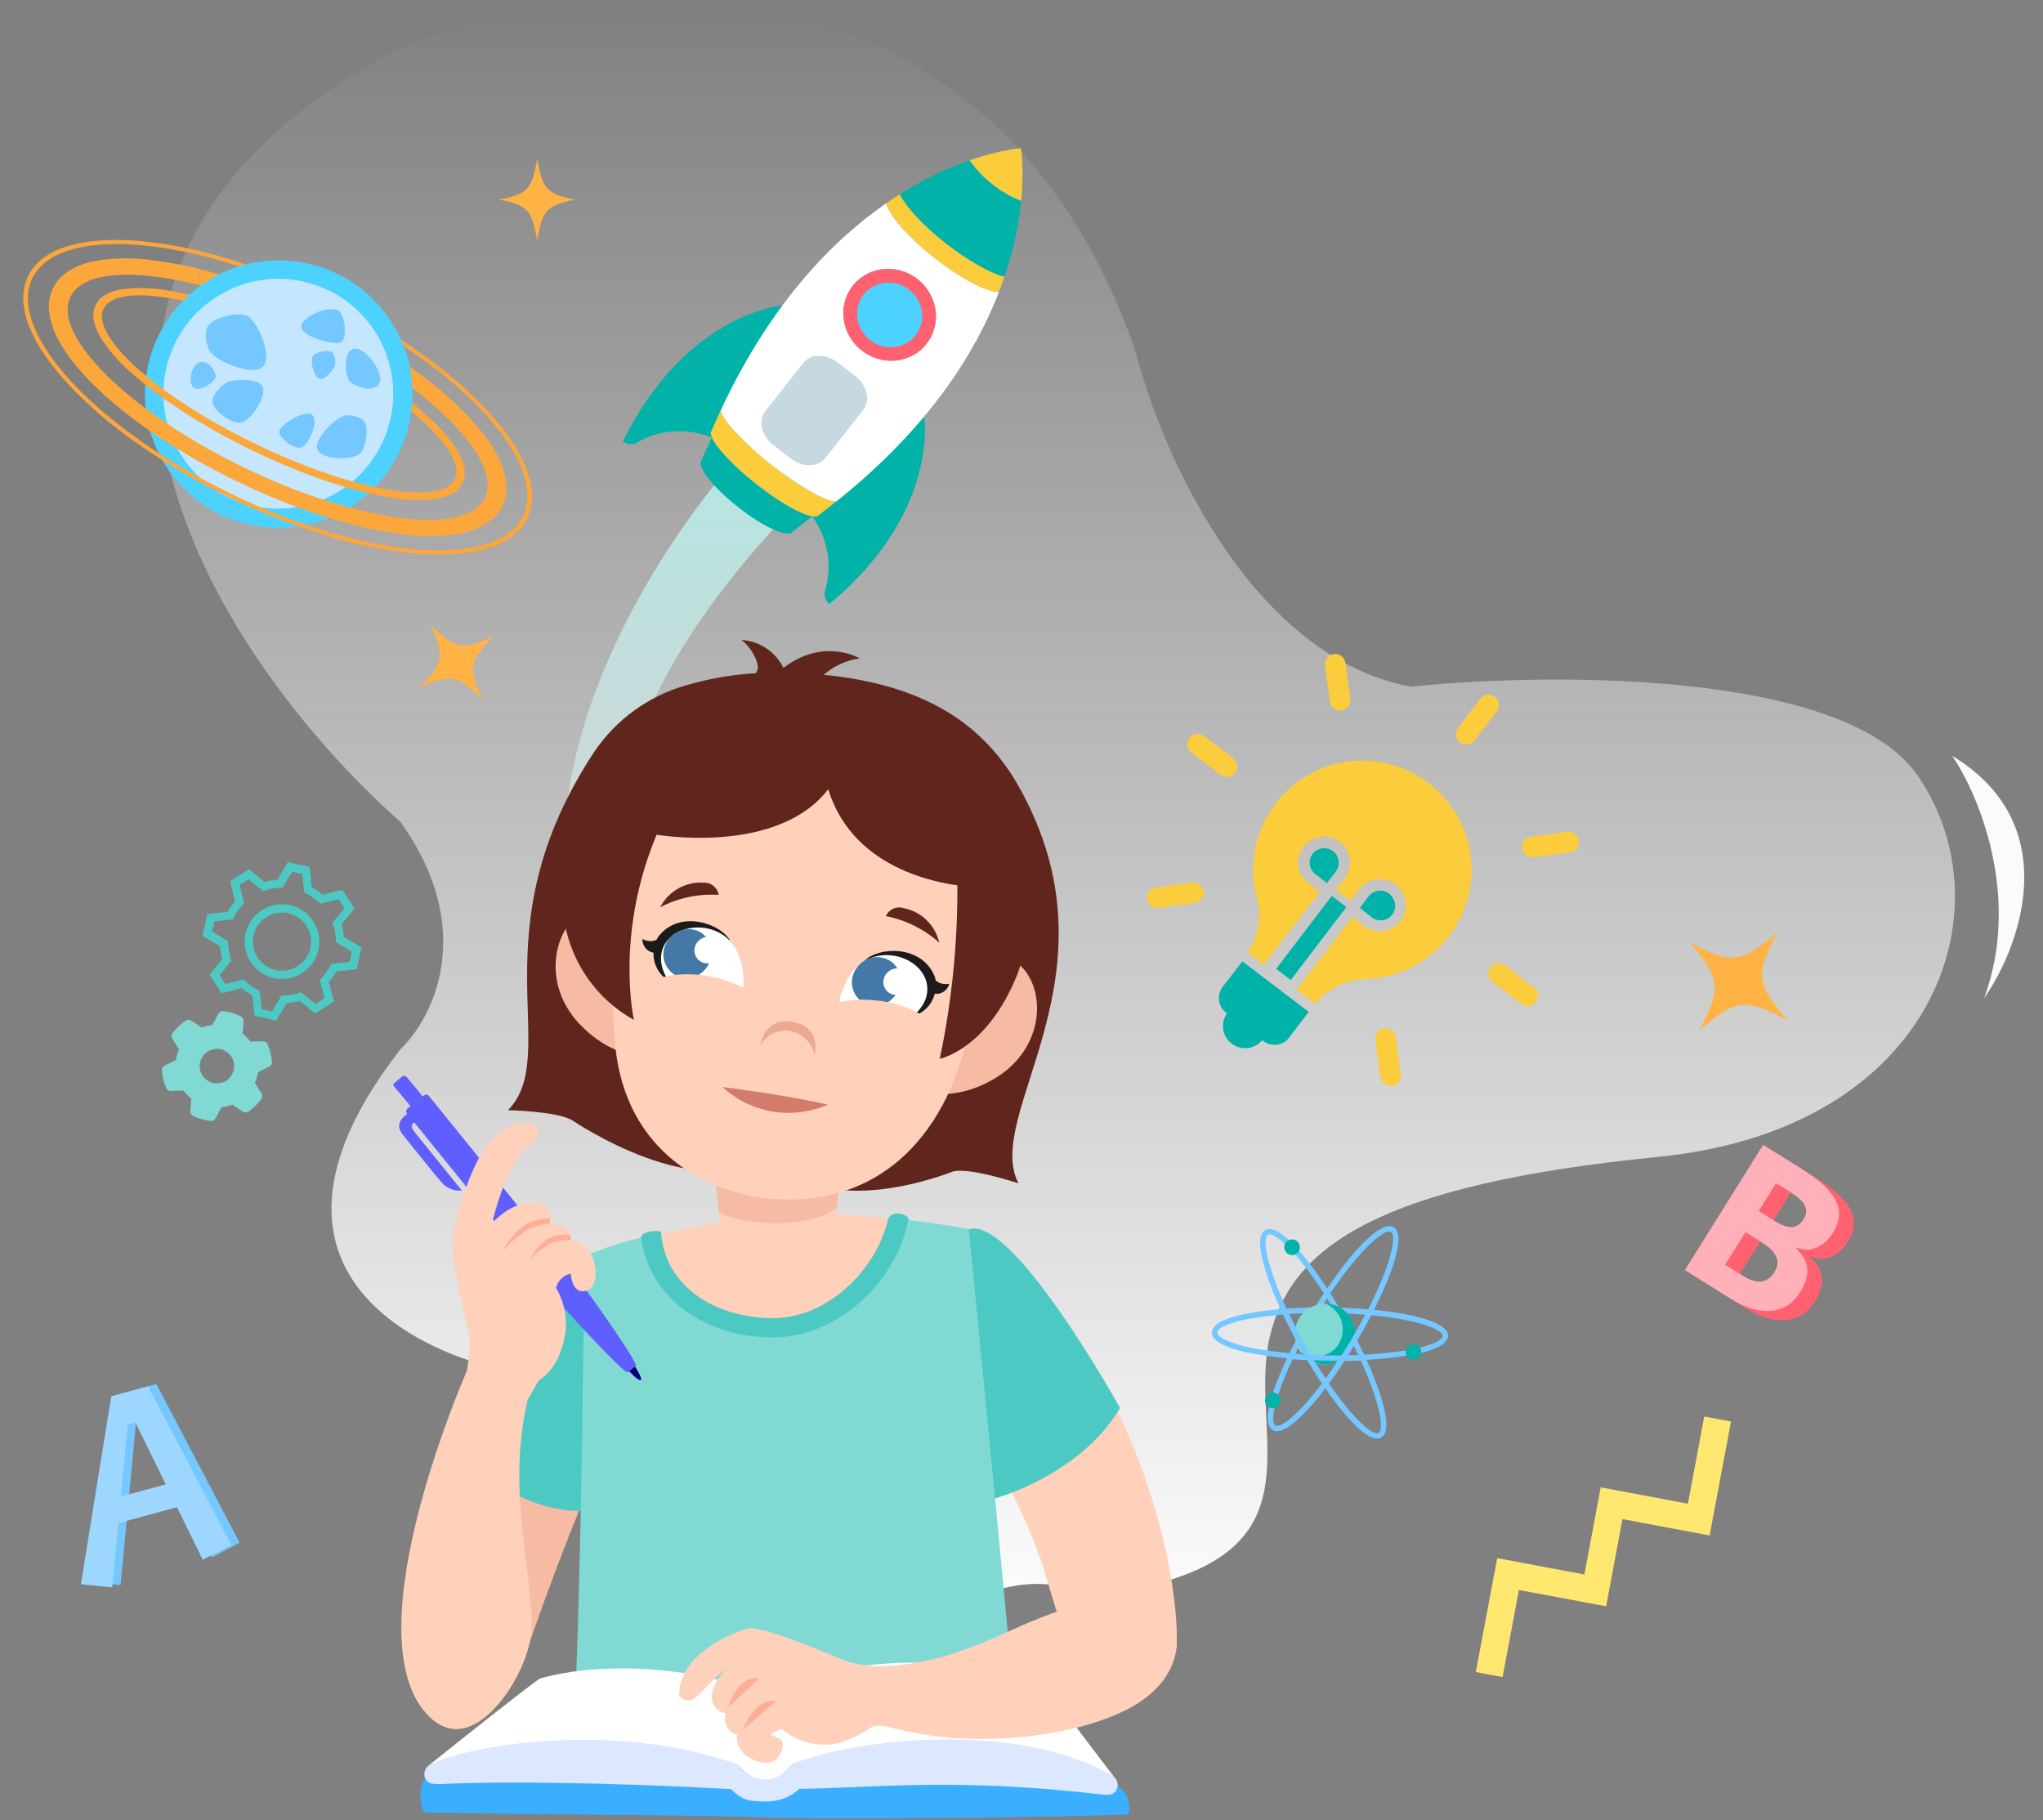
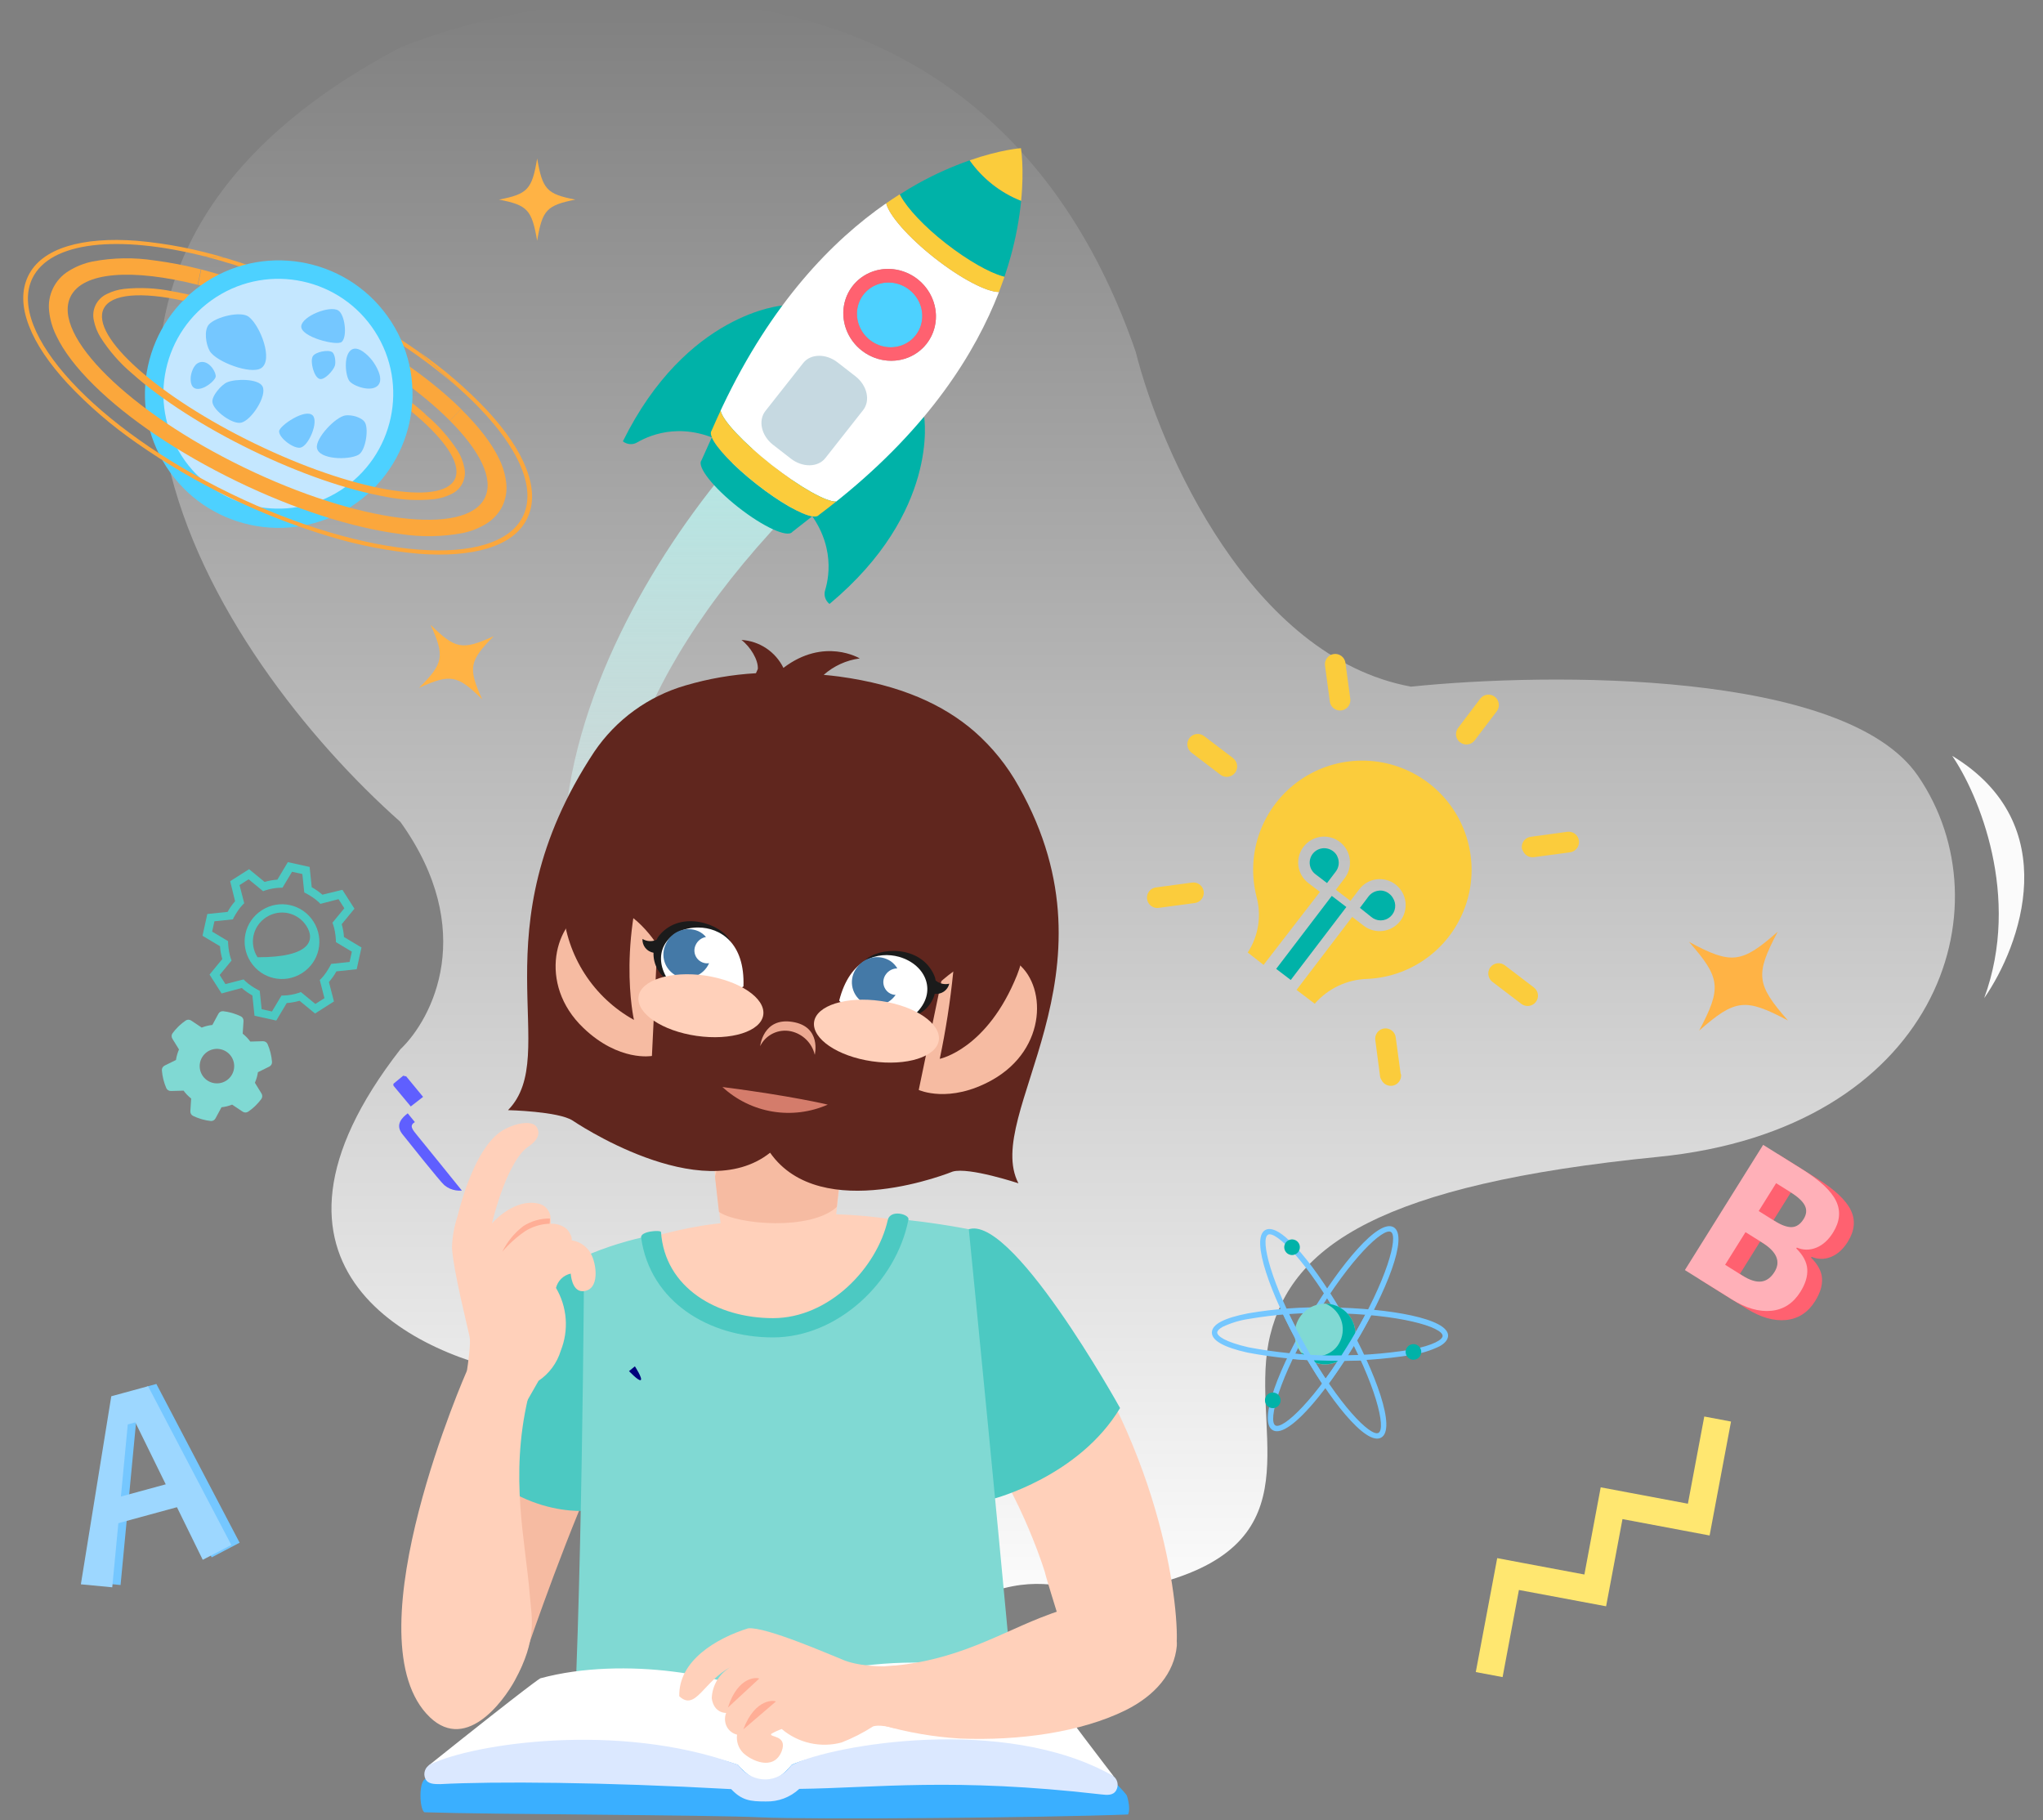
<svg xmlns="http://www.w3.org/2000/svg" width="348" height="310" viewBox="0 0 348 310" fill="none">
  <rect x="0" y="0" width="348" height="310" fill="#808080" stroke="none" />
  <path d="M68.199 8.079C-6.416 47.443 37.109 112.421 68.199 139.989C81.417 158.415 73.706 173.49 68.199 178.725C39.206 215.995 70.686 231.245 90.051 234.211C123.734 249.705 129.313 263.699 127.891 268.759C133.861 287.185 141.749 287.255 144.946 284.986C181.721 258.29 176.925 276.611 200.375 268.759C223.826 260.907 212.633 242.586 216.364 227.406C220.095 212.226 235.018 201.757 282.452 197.046C329.886 192.335 342.145 154.646 326.689 132.137C314.324 114.131 263.976 114.514 240.348 116.957C213.06 111.932 197.71 76.826 193.447 59.901C168.717 -11.708 99.644 -4.484 68.199 8.079Z" fill="url(#paint0_linear_131_92)" />
  <path d="M290.303 241.273L287.513 256.125L277.228 254.191L272.661 253.334L271.804 257.901L269.881 268.184L259.585 266.252L255.03 265.394L254.173 269.961L251.381 284.801L255.948 285.658L258.729 270.819L269.012 272.742L273.579 273.598L274.437 269.042L276.369 258.746L286.654 260.68L291.21 261.538L292.067 256.971L294.859 242.131L290.303 241.273Z" fill="#FFE770" />
  <path d="M53.031 55.718C62.964 60.514 71.286 66.28 76.612 71.632L78.539 69.661C72.654 63.862 64.025 58.077 54.229 53.345C47.845 50.198 41.163 47.7 34.281 45.888L33.723 48.512C40.405 50.255 46.893 52.67 53.088 55.721" fill="#FBA73C" />
  <path d="M51.627 58.629C60.075 62.727 67.218 67.415 71.883 71.651L72.511 70.577C67.518 66.13 60.3 61.498 52.175 57.544C44.048 53.584 35.991 50.791 29.402 49.626L32.074 51.414C38.843 53.094 45.41 55.507 51.656 58.611" fill="#FBA73C" />
  <path d="M55.214 51.212C64.563 55.745 72.602 61.134 78.572 66.543L71.287 59.88C66.288 56.365 61.01 53.268 55.503 50.619V50.619C50.015 47.933 44.314 45.704 38.459 43.956L34.798 43.648C41.843 45.472 48.685 48.005 55.219 51.209" fill="#FBA73C" />
  <path d="M28.315 79.475C35.127 90.051 49.228 93.1 59.811 86.283C70.394 79.467 73.451 65.367 66.639 54.791C59.827 44.214 45.725 41.166 35.142 47.982C24.559 54.798 21.503 68.898 28.315 79.475Z" fill="#4DD1FF" />
  <path d="M30.951 77.665C36.803 86.751 48.916 89.371 58.005 83.517C67.094 77.662 69.719 65.551 63.866 56.464C58.014 47.378 45.902 44.758 36.812 50.612C27.723 56.467 25.099 68.578 30.951 77.665Z" fill="#C4E7FF" />
  <path d="M76.612 71.632C81.727 76.767 84.159 81.55 82.594 84.781C79.393 91.369 61.009 89.06 41.504 79.595C21.999 70.13 8.808 57.139 12.006 50.545C14.088 46.256 22.573 45.726 33.665 48.51L34.223 45.885C31.63 45.219 29 44.711 26.345 44.366C22.829 43.82 19.246 43.88 15.75 44.543C14.321 44.839 12.955 45.383 11.715 46.152C10.554 46.857 9.621 47.883 9.028 49.105C8.436 50.328 8.209 51.695 8.374 53.044C8.533 54.492 8.948 55.901 9.6 57.204C10.853 59.84 13.015 62.673 16.024 65.633C21.903 71.436 30.532 77.221 40.347 81.982C50.161 86.742 60.076 89.93 68.249 90.965C71.765 91.506 75.348 91.446 78.844 90.787C80.275 90.49 81.642 89.945 82.885 89.175C84.034 88.456 84.963 87.435 85.57 86.223C86.154 84.996 86.383 83.63 86.231 82.279C86.071 80.831 85.656 79.422 85.005 78.119C83.746 75.487 81.527 72.626 78.522 69.672L76.612 71.632Z" fill="#FBA73C" />
  <path d="M56.575 59.971C55.873 59.511 53.712 59.949 53.285 60.677C52.769 61.551 53.481 64.302 54.463 64.55C55.286 64.764 56.749 63.139 57.027 62.33C57.24 61.754 57.075 60.304 56.575 59.971Z" fill="#75C7FF" />
  <path d="M58.838 70.759C57.171 70.984 53.698 74.649 53.988 76.306C54.336 78.278 59.331 78.415 61.06 77.465C62.241 76.818 62.809 73.302 62.215 72.055C61.774 71.093 59.882 70.608 58.838 70.759Z" fill="#75C7FF" />
  <path d="M59.79 59.623C58.472 60.628 58.849 64.025 59.514 64.899C60.179 65.773 63.252 66.881 64.399 65.634C65.445 64.492 63.995 62.158 63.368 61.356C62.742 60.553 60.957 58.73 59.79 59.623Z" fill="#75C7FF" />
  <path d="M57.59 52.863C58.759 53.541 59.21 57.314 58.212 58.233C57.398 58.979 51.085 57.374 51.318 55.524C51.532 53.831 56.115 52.007 57.59 52.863Z" fill="#75C7FF" />
  <path d="M36.188 68.54C36.41 69.993 39.598 72.312 41.057 71.998C42.82 71.624 45.557 67.385 44.708 65.8C43.997 64.469 40.082 64.5 38.684 65.118C37.715 65.524 35.993 67.491 36.188 68.54Z" fill="#75C7FF" />
  <path d="M35.728 59.793C36.794 61.615 42.703 63.847 44.478 62.708C46.591 61.351 44.364 55.543 42.401 53.978C41.042 52.903 36.749 53.974 35.589 55.262C34.709 56.241 35.062 58.656 35.728 59.793Z" fill="#75C7FF" />
  <path d="M33.489 66.226C34.799 66.414 36.594 64.847 36.733 64.192C36.871 63.537 35.839 61.669 34.478 61.649C33.117 61.629 32.666 63.251 32.541 63.866C32.417 64.48 32.332 66.051 33.489 66.226Z" fill="#75C7FF" />
  <path d="M51.249 76.229C50.137 76.559 47.525 74.629 47.54 73.471C47.556 72.526 52.037 69.475 53.276 70.77C54.28 71.825 52.646 75.819 51.249 76.229Z" fill="#75C7FF" />
  <path d="M71.876 71.639C76.34 75.685 78.578 79.308 77.478 81.61C75.193 86.268 59.972 83.589 43.45 75.577C26.928 67.565 15.374 57.273 17.654 52.594C18.9 50.023 24.073 49.678 31.226 51.224C31.226 51.224 31.599 50.849 31.846 50.611L29.365 49.618C26.654 49.064 23.875 48.926 21.123 49.21C20.093 49.328 19.091 49.628 18.165 50.095C17.345 50.483 16.682 51.14 16.285 51.956C15.889 52.772 15.783 53.698 15.985 54.583C16.189 55.599 16.573 56.572 17.118 57.454C18.599 59.782 20.427 61.871 22.538 63.647C27.531 68.095 34.749 72.727 42.874 76.681C50.998 80.635 59.123 83.448 65.712 84.613C68.424 85.168 71.204 85.308 73.957 85.026C74.987 84.903 75.987 84.602 76.912 84.135C77.732 83.747 78.395 83.091 78.792 82.275C79.188 81.459 79.294 80.532 79.092 79.648C78.888 78.631 78.504 77.659 77.959 76.776C76.448 74.451 74.596 72.366 72.465 70.591L71.876 71.639Z" fill="#FBA73C" />
  <path d="M78.635 66.567C87.396 74.509 91.703 82.525 89.082 87.927C84.673 96.997 62.397 95.287 39.323 84.091C16.248 72.895 1.113 56.476 5.518 47.4C8.574 41.097 20.205 39.984 34.792 43.652L38.44 43.952C33.514 42.451 28.445 41.466 23.315 41.012C18.64 40.653 14.672 40.974 11.518 41.929C8.185 42.951 5.91 44.667 4.777 47.054C3.644 49.441 3.679 52.267 4.943 55.518C6.122 58.599 8.349 61.894 11.529 65.343C15.072 69.109 19.001 72.493 23.251 75.438C33.279 82.456 44.361 87.831 56.079 91.362C61.026 92.872 66.117 93.862 71.27 94.316C75.949 94.681 79.913 94.355 83.07 93.405C86.404 92.383 88.678 90.668 89.817 88.277C90.956 85.886 90.906 83.061 89.642 79.811C88.466 76.735 86.239 73.44 83.059 69.991C79.515 66.223 75.584 62.838 71.333 59.89L78.635 66.567Z" fill="#FBA73C" />
  <path d="M136.681 84.923C77.538 144.67 113.457 186.069 138.809 199.3L142 204L136.681 201.911C67.326 168.068 102.11 103.202 128.172 75L136.681 84.923Z" fill="url(#paint1_linear_131_92)" />
  <path d="M248.379 123.975C248.182 124.231 248.059 124.536 248.023 124.857C247.988 125.178 248.042 125.502 248.178 125.794C248.3 126.053 248.486 126.276 248.718 126.443C249.087 126.726 249.553 126.853 250.015 126.793C250.476 126.734 250.895 126.493 251.179 126.125L254.945 121.168C255.231 120.795 255.359 120.325 255.299 119.859C255.238 119.392 254.995 118.969 254.623 118.682C254.251 118.395 253.78 118.268 253.314 118.329C252.848 118.389 252.425 118.632 252.138 119.004L248.379 123.975Z" fill="#FBCC3C" />
  <path d="M259.148 170.993C259.332 171.133 259.543 171.237 259.766 171.296C259.99 171.354 260.223 171.368 260.453 171.336C260.682 171.305 260.903 171.229 261.103 171.112C261.303 170.995 261.477 170.838 261.616 170.653C261.757 170.471 261.86 170.263 261.919 170.04C261.979 169.818 261.994 169.586 261.963 169.358C261.932 169.13 261.855 168.909 261.739 168.711C261.622 168.512 261.468 168.338 261.284 168.2L256.34 164.428C256.157 164.286 255.947 164.182 255.723 164.121C255.499 164.06 255.265 164.044 255.035 164.075C254.805 164.105 254.583 164.18 254.382 164.297C254.182 164.413 254.006 164.569 253.866 164.753C253.675 165.011 253.557 165.315 253.524 165.633C253.491 165.952 253.545 166.274 253.679 166.565C253.799 166.829 253.982 167.06 254.212 167.236L259.148 170.993Z" fill="#FBCC3C" />
  <path d="M210.061 129.143L205.103 125.377C204.731 125.09 204.261 124.964 203.795 125.024C203.329 125.084 202.906 125.327 202.619 125.699C202.332 126.071 202.204 126.542 202.264 127.008C202.325 127.474 202.567 127.896 202.939 128.183L207.883 131.955C208.067 132.098 208.278 132.202 208.502 132.263C208.727 132.324 208.962 132.34 209.192 132.31C209.423 132.28 209.646 132.206 209.848 132.09C210.05 131.974 210.226 131.819 210.368 131.635C210.511 131.451 210.615 131.24 210.675 131.015C210.736 130.791 210.752 130.557 210.723 130.326C210.662 129.86 210.419 129.436 210.047 129.149L210.061 129.143Z" fill="#FBCC3C" />
  <path d="M259.232 144.524C259.278 144.692 259.351 144.851 259.448 144.995C259.605 145.336 259.867 145.618 260.196 145.8C260.525 145.981 260.903 146.052 261.275 146.002L267.438 145.175C267.902 145.113 268.322 144.87 268.606 144.498C268.891 144.127 269.015 143.656 268.953 143.193C268.891 142.729 268.648 142.309 268.276 142.025C267.904 141.741 267.435 141.616 266.972 141.678L260.815 142.52C260.577 142.541 260.345 142.61 260.135 142.724C259.925 142.838 259.74 142.993 259.592 143.181C259.444 143.369 259.336 143.585 259.274 143.816C259.212 144.047 259.198 144.288 259.232 144.524V144.524Z" fill="#FBCC3C" />
  <path d="M205.034 151.84C204.973 151.378 204.731 150.959 204.361 150.675C203.991 150.392 203.524 150.267 203.062 150.328L196.899 151.155C196.437 151.216 196.019 151.458 195.735 151.828C195.452 152.198 195.327 152.665 195.388 153.127C195.408 153.302 195.457 153.472 195.533 153.631C195.69 153.972 195.952 154.254 196.281 154.435C196.609 154.617 196.987 154.687 197.359 154.638L203.522 153.81C203.984 153.749 204.403 153.507 204.686 153.138C204.97 152.768 205.095 152.302 205.034 151.84V151.84Z" fill="#FBCC3C" />
  <path d="M238.591 182.955L237.756 176.778C237.737 176.54 237.67 176.308 237.558 176.097C237.446 175.886 237.292 175.699 237.106 175.549C236.92 175.399 236.705 175.289 236.475 175.225C236.245 175.161 236.004 175.145 235.767 175.178C235.531 175.21 235.303 175.291 235.098 175.414C234.894 175.537 234.716 175.7 234.577 175.895C234.438 176.089 234.34 176.31 234.288 176.543C234.237 176.776 234.235 177.019 234.28 177.253L235.092 183.457C235.143 183.623 235.216 183.781 235.308 183.928C235.484 184.31 235.791 184.615 236.173 184.79C236.555 184.965 236.988 184.998 237.392 184.881C237.796 184.764 238.144 184.507 238.374 184.155C238.605 183.803 238.701 183.381 238.647 182.964L238.591 182.955Z" fill="#FBCC3C" />
  <path d="M226.665 119.998C226.841 120.38 227.148 120.686 227.53 120.861C227.913 121.036 228.345 121.068 228.749 120.951C229.152 120.835 229.501 120.577 229.731 120.225C229.962 119.873 230.058 119.451 230.004 119.034L229.176 112.871C229.106 112.417 228.861 112.009 228.493 111.733C228.125 111.458 227.665 111.337 227.209 111.398C226.754 111.458 226.34 111.694 226.056 112.055C225.773 112.417 225.642 112.875 225.693 113.331L226.52 119.494C226.54 119.669 226.589 119.839 226.665 119.998Z" fill="#FBCC3C" />
  <path d="M229.336 154.491L226.853 152.598L217.381 165.026L219.865 166.918L229.336 154.491Z" fill="#00B2A8" />
  <path d="M233.554 156.162C234.007 156.556 234.588 156.772 235.188 156.77C235.789 156.768 236.368 156.548 236.819 156.151C237.269 155.754 237.56 155.207 237.638 154.611C237.716 154.016 237.575 153.413 237.242 152.914C237.08 152.637 236.863 152.395 236.605 152.205C236.351 152 236.057 151.851 235.742 151.767C235.427 151.682 235.098 151.666 234.775 151.716C234.128 151.807 233.54 152.144 233.136 152.658L231.646 154.637L233.554 156.162Z" fill="#00B2A8" />
  <path d="M224.835 151.913L222.87 150.416C222.408 150.067 222.02 149.629 221.728 149.129C221.436 148.629 221.245 148.075 221.168 147.501C221.09 146.927 221.127 146.342 221.276 145.783C221.425 145.223 221.683 144.698 222.036 144.238C222.746 143.311 223.793 142.701 224.949 142.538C225.814 142.42 226.694 142.563 227.478 142.946C228.262 143.329 228.915 143.935 229.354 144.689C229.792 145.443 229.997 146.311 229.943 147.182C229.888 148.053 229.576 148.887 229.047 149.581L227.55 151.546L230.028 153.446L231.526 151.482C231.875 151.02 232.313 150.632 232.813 150.34C233.313 150.048 233.866 149.857 234.441 149.78C235.015 149.702 235.598 149.739 236.158 149.888C236.718 150.037 237.243 150.296 237.703 150.648C238.636 151.364 239.247 152.422 239.4 153.588C239.554 154.754 239.237 155.933 238.521 156.866C237.805 157.799 236.748 158.41 235.582 158.564C234.415 158.717 233.236 158.402 232.303 157.685L230.331 156.173L220.849 168.608L223.951 170.964C225.063 169.684 226.428 168.648 227.96 167.921C229.492 167.193 231.157 166.791 232.852 166.738C236.759 166.574 240.516 165.184 243.587 162.762C246.657 160.341 248.886 157.013 249.957 153.251C251.027 149.49 250.884 145.487 249.547 141.812C248.211 138.136 245.75 134.976 242.514 132.78C239.392 130.653 235.696 129.528 231.918 129.554C228.14 129.58 224.459 130.756 221.367 132.926C218.275 135.096 215.917 138.158 214.608 141.701C213.299 145.245 213.1 149.104 214.039 152.763C214.469 154.359 214.558 156.028 214.299 157.661C214.041 159.294 213.441 160.854 212.538 162.239L215.234 164.351L224.835 151.913Z" fill="#FBCC3C" />
-   <path d="M219.92 176.284L222.929 172.348L211.604 163.739L208.28 168.079C208.025 168.409 207.838 168.785 207.73 169.188C207.622 169.591 207.596 170.011 207.652 170.424C207.708 170.837 207.846 171.234 208.058 171.593C208.269 171.952 208.55 172.266 208.884 172.515L209.041 172.632L208.956 172.671C208.422 173.468 208.211 174.438 208.368 175.384C208.525 176.33 209.037 177.181 209.8 177.763C210.563 178.344 211.519 178.614 212.473 178.514C213.427 178.415 214.307 177.955 214.934 177.229L215.019 177.19L215.176 177.307C215.506 177.562 215.883 177.75 216.286 177.858C216.688 177.965 217.108 177.992 217.521 177.936C217.934 177.88 218.331 177.74 218.69 177.529C219.049 177.317 219.363 177.037 219.612 176.703L219.92 176.284Z" fill="#00B2A8" />
  <path d="M227.814 145.92L227.715 145.705C227.553 145.422 227.334 145.176 227.072 144.982C226.549 144.588 225.892 144.412 225.242 144.493C224.754 144.554 224.296 144.759 223.927 145.083C223.557 145.407 223.293 145.835 223.168 146.31C223.043 146.785 223.062 147.287 223.225 147.751C223.387 148.214 223.684 148.618 224.078 148.912L226.043 150.41L227.54 148.444C227.811 148.088 227.979 147.664 228.027 147.219C228.075 146.774 228.002 146.326 227.814 145.92V145.92Z" fill="#00B2A8" />
  <path d="M157.42 71.037C157.42 71.037 160.096 87.188 141.297 102.871C140.953 102.6 140.696 102.236 140.562 101.825C140.427 101.414 140.42 100.976 140.542 100.57C141.353 97.9 142.31 91.588 136.22 85.349C127.985 76.912 157.42 71.037 157.42 71.037Z" fill="#00B2A8" />
  <path d="M133.277 52.042C133.277 52.042 116.942 53.229 106.099 75.173C106.443 75.445 106.859 75.609 107.291 75.643C107.724 75.677 108.152 75.58 108.518 75.364C110.934 73.966 116.814 71.535 124.333 75.995C134.472 82.014 133.277 52.042 133.277 52.042Z" fill="#00B2A8" />
  <path d="M161.85 40.228L162.124 40.055L162.266 40.326C162.125 40.294 161.989 40.246 161.85 40.228Z" fill="#556150" />
  <path d="M162.238 40.149C162.204 40.252 162.174 40.351 162.134 40.454C162.077 40.324 162.014 40.198 161.943 40.075L162.238 40.149Z" fill="#556150" />
  <path d="M123.073 69.232L122.746 69.935C123.017 71.531 126.56 75.362 131.411 79.181C136.261 82.999 140.822 85.547 142.438 85.428C142.64 85.27 142.848 85.105 143.043 84.948C158.271 72.648 166.145 60.12 170.162 49.739C168.092 49.749 163.697 47.478 159.183 43.928C154.67 40.377 151.432 36.623 150.949 34.624C141.795 40.964 131.46 51.555 123.073 69.232ZM157.824 58.569C156.88 59.769 155.588 60.651 154.112 61.106C152.636 61.56 151.043 61.566 149.532 61.121C148.022 60.677 146.664 59.803 145.628 58.61C144.593 57.417 143.928 55.958 143.717 54.418C143.506 52.878 143.758 51.327 144.443 49.959C145.127 48.592 146.212 47.471 147.561 46.738C148.909 46.005 150.461 45.692 152.02 45.84C153.578 45.988 155.073 46.589 156.316 47.568C157.979 48.88 159.072 50.775 159.354 52.837C159.637 54.9 159.087 56.961 157.824 58.569Z" fill="white" />
  <path d="M150.949 34.624C151.64 34.146 152.323 33.692 152.998 33.262L153.272 33.09C154.427 35.2 157.418 38.518 161.137 41.446C164.857 44.373 168.782 46.497 171.102 47.124L171.003 47.432C170.74 48.187 170.46 48.956 170.162 49.739C168.092 49.749 163.696 47.478 159.183 43.928C154.67 40.377 151.426 36.632 150.949 34.624Z" fill="#FBCC3C" />
  <path d="M156.428 31.227C159.221 29.679 162.147 28.368 165.175 27.306C167.356 30.407 170.412 32.812 173.94 34.203C173.618 37.396 173.028 40.547 172.177 43.626C171.867 44.752 171.511 45.921 171.102 47.124L170.808 47.05C168.487 46.423 164.862 44.358 161.128 41.458C157.394 38.558 154.559 35.483 153.425 33.389L153.283 33.118C154.348 32.426 155.397 31.796 156.428 31.227Z" fill="#00B2A8" />
  <path d="M165.172 27.309C170.476 25.465 173.905 25.239 173.905 25.239C173.905 25.239 174.491 28.621 173.937 34.207C170.409 32.816 167.353 30.411 165.172 27.309V27.309Z" fill="#FBCC3C" />
  <path d="M138.354 87.944L134.962 90.599C134.15 91.644 130.011 89.753 125.739 86.389C121.466 83.026 118.668 79.46 119.481 78.422L121.252 74.488C121.979 76.215 124.911 79.352 128.834 82.438C132.757 85.523 136.498 87.645 138.354 87.944Z" fill="#00B2A8" />
  <path d="M131.411 79.181C136.266 83.003 140.822 85.547 142.438 85.428C141.469 86.204 140.478 86.975 139.447 87.746C139.266 87.978 138.883 88.027 138.355 87.944C136.498 87.645 132.766 85.53 128.843 82.445C124.92 79.359 121.988 76.222 121.261 74.495C121.053 74 121.016 73.611 121.197 73.386C121.705 72.201 122.226 71.059 122.747 69.935C123.017 71.531 126.56 75.362 131.411 79.181Z" fill="#FBCC3C" />
  <path d="M148.173 57.898C147.298 57.208 146.64 56.283 146.282 55.24C145.924 54.197 145.883 53.083 146.164 52.039C146.444 50.994 147.034 50.066 147.858 49.372C148.682 48.678 149.704 48.25 150.794 48.14C151.884 48.03 152.994 48.245 153.983 48.756C154.971 49.267 155.795 50.053 156.35 51.013C156.904 51.974 157.164 53.066 157.097 54.151C157.031 55.237 156.64 56.268 155.974 57.113C155.532 57.675 154.979 58.14 154.348 58.484C153.716 58.827 153.018 59.042 152.294 59.114C151.569 59.188 150.832 59.117 150.125 58.909C149.418 58.7 148.755 58.357 148.173 57.898V57.898Z" fill="#4DD1FF" />
  <path d="M136.822 61.825L130.36 70.025C129.116 71.627 129.684 74.193 131.654 75.742L134.716 78.12C136.691 79.654 139.323 79.631 140.583 78.035L147.04 69.832C148.284 68.23 147.716 65.664 145.746 64.115L142.688 61.74C140.719 60.191 138.077 60.226 136.822 61.825Z" fill="#C6D9E1" />
  <path d="M157.824 58.568C158.768 57.369 159.323 55.907 159.417 54.366C159.512 52.826 159.142 51.276 158.355 49.914C157.568 48.551 156.399 47.437 154.995 46.712C153.592 45.987 152.017 45.684 150.47 45.841C148.923 45.998 147.474 46.608 146.306 47.593C145.137 48.579 144.302 49.897 143.906 51.379C143.509 52.862 143.57 54.442 144.08 55.922C144.589 57.401 145.525 58.712 146.769 59.689C147.593 60.339 148.534 60.826 149.536 61.121C150.538 61.417 151.583 61.515 152.61 61.411C153.637 61.307 154.626 61.002 155.52 60.514C156.415 60.027 157.198 59.365 157.824 58.568V58.568ZM155.965 57.125C155.299 57.972 154.388 58.595 153.346 58.916C152.305 59.237 151.18 59.241 150.114 58.928C149.048 58.615 148.089 57.998 147.358 57.156C146.628 56.314 146.158 55.284 146.009 54.197C145.86 53.111 146.038 52.016 146.521 51.051C147.004 50.086 147.77 49.295 148.722 48.778C149.674 48.26 150.769 48.04 151.869 48.144C152.969 48.249 154.024 48.673 154.901 49.365C156.073 50.287 156.845 51.621 157.046 53.074C157.248 54.526 156.862 55.979 155.974 57.113L155.965 57.125Z" fill="#FF6170" />
  <path d="M91.498 27C92.417 32.261 93.115 33.051 98 33.998C93.115 34.988 92.381 35.739 91.498 41C90.583 35.739 89.885 34.949 85 33.998C89.885 33.059 90.626 32.261 91.498 27Z" fill="#FFB345" />
  <path d="M73.334 106.404C77.542 110.563 78.721 110.809 84.098 108.362C79.939 112.569 79.693 113.749 82.138 119.128C77.933 114.966 76.754 114.721 71.374 117.165C75.565 113.003 75.788 111.777 73.334 106.404Z" fill="#FFB345" />
  <path d="M302.815 158.693C298.975 165.974 299.123 167.644 304.552 173.815C297.272 169.975 295.602 170.124 289.426 175.549C293.27 168.272 293.122 166.602 287.697 160.426C294.93 164.326 296.652 164.129 302.815 158.693Z" fill="#FFB345" />
-   <path d="M179.736 234.497C177.156 239.389 177.256 240.511 180.903 244.657C176.011 242.077 174.889 242.177 170.74 245.822C173.323 240.932 173.223 239.811 169.578 235.661C174.438 238.282 175.595 238.149 179.736 234.497Z" fill="white" />
  <path d="M337.983 170.009C344.178 161.107 351.76 140.388 332.528 128.736C336.996 135.263 344.342 152.655 337.983 170.009Z" fill="#FBFBFB" />
  <path d="M71.787 282C71.967 280.78 72.187 279.449 72.457 277.939C74.957 263.939 77.987 245.859 84.377 239.109L100.897 251.949C94.557 266.589 89.197 282.799 88.597 284.369C88.517 284.559 73.237 292.14 73.237 292.14C72.337 290.892 71.766 289.436 71.577 287.909C71.381 285.939 71.451 283.952 71.787 282Z" fill="#F6BBA2" />
  <path d="M177.987 267.79C177.217 265.33 171.987 249.59 162.337 239.79L175.607 217.6C196.897 242.6 200.607 271.18 200.457 279.31C200.457 280.07 196.517 282.309 196.147 283.409C195.237 283.749 180.087 274.8 180.087 274.8C180.087 274.8 177.987 268.06 177.987 267.79Z" fill="#FFD0BA" />
  <path d="M102.437 245.5C100.621 235.272 99.857 224.884 100.157 214.5C100.157 214.5 112.387 209.15 123.797 208.26L142.177 206.81C156.757 207.29 165.267 211.119 165.267 211.119C165.108 222.649 164.085 234.152 162.207 245.529C159.207 262.889 157.147 265.669 158.927 277.369C141.342 277.351 123.783 276.014 106.397 273.369C107.077 264.709 105.067 260.68 102.437 245.5Z" fill="#FFD0BA" />
  <path d="M132.497 190.159H144.297L141.097 218.869H132.387H123.937L120.657 190.159H132.457H132.497Z" fill="#FFD0BA" />
  <path d="M132.477 190.149C134.799 190.089 137.086 190.723 139.046 191.97C141.006 193.217 142.548 195.02 143.477 197.149L142.537 205.579C138.067 209.669 125.537 208.58 122.467 206.42L121.787 200.42C121.787 200.42 124.047 190.149 132.477 190.149Z" fill="#F6BBA2" />
  <path d="M190.787 239.829C183.787 251.529 169.247 255.279 169.247 255.279C165.63 250.731 163.103 245.415 161.857 239.739L164.497 209.619C171.647 205.299 190.787 239.829 190.787 239.829Z" fill="#4CC9C2" />
  <path d="M99.497 214.06L104.637 239.98C102.811 245.63 101.43 251.414 100.507 257.28C100.507 257.28 86.787 259.2 76.897 244.28C76.897 244.28 91.767 211.06 99.497 214.06Z" fill="#4CC9C2" />
  <path d="M111.247 210.369C113.017 220.289 121.247 226.159 131.667 226.159C142.087 226.159 150.037 217.38 151.887 207.55C156.296 207.928 160.682 208.539 165.027 209.38C165.027 209.38 171.297 272.53 173.957 303.38H97.237C99.167 276.15 99.497 214.01 99.497 214.01C103.27 212.374 107.21 211.152 111.247 210.369Z" fill="#80D9D3" />
  <path d="M112.597 209.859C113.247 219.359 122.157 224.519 131.677 224.519C141.197 224.519 149.357 216.009 151.217 207.819C151.647 205.929 154.917 206.82 154.747 207.71C152.657 218.42 142.637 227.8 131.677 227.8C120.717 227.8 110.747 221.71 109.207 210.8C109.047 209.69 112.567 209.459 112.597 209.859Z" fill="#4CC9C2" />
  <path d="M101.217 128.06C104.919 122.588 110.421 118.587 116.767 116.75C120.674 115.598 124.701 114.9 128.767 114.67L129.087 113.949C129.187 112.399 127.827 110.17 126.297 109C127.803 109.091 129.258 109.579 130.514 110.415C131.77 111.251 132.782 112.405 133.447 113.76C140.387 108.47 146.447 112.149 146.447 112.149C144.167 112.45 142.029 113.425 140.307 114.949C141.167 115.029 142.007 115.109 142.887 115.229C153.407 116.649 160.717 120.029 165.997 124.609C169.042 127.282 171.6 130.463 173.557 134.01C191.557 166.01 167.297 189.7 173.477 201.55C173.477 201.55 165.057 198.76 162.287 199.55C162.287 199.55 139.867 208.72 131.177 196.34C119.337 205.75 97.537 190.859 97.537 190.859C95.117 189.289 86.537 189.09 86.537 189.09C95.857 179.52 80.987 158.72 101.217 128.06Z" fill="#60261E" />
  <path d="M100.577 154.58C94.527 156.79 91.507 167.58 99.377 175.09C105.427 180.89 111.047 179.86 111.047 179.86L111.967 160.96C111.967 160.96 106.637 152.38 100.577 154.58Z" fill="#F6BBA2" />
  <path d="M172.987 163.81C178.297 167.46 178.527 178.62 168.987 183.96C161.677 188.05 156.497 185.649 156.497 185.649L160.347 167.119C160.347 167.119 167.687 160.15 172.987 163.81Z" fill="#F6BBA2" />
-   <path d="M161.347 137.19C152.347 129.55 126.977 126.509 116.917 134.399C106.407 142.649 103.437 158.26 104.327 170.84C104.507 173.28 104.587 175.84 104.787 177.97C106.487 196.33 120.787 203.8 132.787 204.27C154.897 205.15 164.387 186.27 165.787 169.97C166.587 159.8 173.177 147.19 161.347 137.19Z" fill="#FFD0BA" />
  <path d="M112.307 159.319C112.121 159.549 111.963 159.801 111.837 160.069C111.456 160.242 111.038 160.32 110.62 160.296C110.202 160.271 109.796 160.146 109.437 159.929C109.407 160.484 109.583 161.029 109.929 161.463C110.276 161.896 110.77 162.187 111.317 162.279C111.285 163.266 111.524 164.244 112.009 165.104C112.494 165.965 113.206 166.676 114.067 167.159L124.367 160.26C122.897 157.38 115.987 154.889 112.307 159.319Z" fill="#1B1B1B" />
  <path d="M118.927 157.979C114.167 157.979 110.927 161.87 113.497 166.43C113.497 166.43 114.627 168.749 118.637 169.529C120.003 169.831 121.417 169.853 122.792 169.594C124.167 169.334 125.475 168.799 126.637 168.02C126.907 160.59 122.677 157.999 118.927 157.979Z" fill="white" />
  <path d="M120.787 164.059C120.39 164.119 119.983 164.069 119.613 163.912C119.243 163.755 118.923 163.499 118.689 163.172C118.455 162.845 118.316 162.459 118.288 162.058C118.259 161.657 118.342 161.256 118.527 160.899C118.69 160.559 118.932 160.263 119.233 160.037C119.534 159.811 119.886 159.661 120.257 159.599C119.898 159.171 119.447 158.829 118.937 158.599C117.925 158.166 116.784 158.147 115.758 158.545C114.732 158.943 113.902 159.727 113.447 160.729C113.201 161.21 113.053 161.734 113.012 162.272C112.971 162.81 113.037 163.351 113.208 163.863C113.378 164.375 113.649 164.848 114.004 165.255C114.36 165.661 114.792 165.992 115.277 166.229C116.289 166.662 117.43 166.682 118.457 166.284C119.483 165.886 120.312 165.102 120.767 164.099L120.787 164.059Z" fill="#4479A7" />
  <path d="M159.377 167C159.335 166.708 159.254 166.421 159.137 166.15C156.837 160.85 149.537 161.29 147.307 163.63L155.227 173.17C156.185 172.945 157.064 172.462 157.768 171.775C158.473 171.088 158.977 170.222 159.227 169.27C159.779 169.339 160.336 169.202 160.792 168.884C161.248 168.567 161.571 168.091 161.697 167.55C161.294 167.647 160.875 167.648 160.471 167.552C160.068 167.457 159.694 167.268 159.377 167Z" fill="#1B1B1B" />
  <path d="M153.167 162.98C149.567 161.98 144.787 163.23 142.947 170.43C143.842 171.501 144.943 172.382 146.185 173.02C147.427 173.657 148.785 174.038 150.177 174.14C154.237 174.53 155.987 172.63 155.987 172.63C159.757 168.99 157.747 164.31 153.167 162.98Z" fill="white" />
  <path d="M152.578 169.46C152.155 169.455 151.744 169.322 151.397 169.079C151.156 168.908 150.952 168.692 150.797 168.44C150.641 168.189 150.537 167.91 150.492 167.618C150.446 167.326 150.459 167.028 150.531 166.741C150.602 166.455 150.73 166.185 150.907 165.949C151.126 165.639 151.417 165.386 151.755 165.212C152.093 165.038 152.468 164.947 152.847 164.949C152.564 164.462 152.179 164.043 151.717 163.72C150.798 163.115 149.677 162.894 148.597 163.106C147.517 163.317 146.562 163.943 145.938 164.85C145.61 165.28 145.372 165.771 145.237 166.294C145.102 166.817 145.073 167.362 145.151 167.897C145.229 168.431 145.414 168.945 145.693 169.407C145.972 169.87 146.341 170.272 146.777 170.59C147.697 171.195 148.818 171.414 149.898 171.203C150.978 170.992 151.933 170.367 152.558 169.46H152.578Z" fill="#4479A7" />
  <path d="M150.037 170.5C144.167 169.65 139.037 171.259 138.667 174.089C138.297 176.919 142.667 179.919 148.547 180.769C154.427 181.619 159.547 180 159.917 177.17C160.287 174.34 155.897 171.34 150.037 170.5Z" fill="#FFD0BA" />
  <path d="M120.137 166.169C114.267 165.319 109.137 166.929 108.767 169.769C108.397 172.609 112.767 175.589 118.647 176.439C124.527 177.289 129.647 175.679 130.017 172.839C130.387 169.999 125.987 167.059 120.137 166.169Z" fill="#FFD0BA" />
  <path d="M134.987 174.06C129.987 173.25 129.487 178.18 129.487 178.18C129.955 177.236 130.725 176.476 131.674 176.02C132.624 175.563 133.698 175.436 134.727 175.659C135.712 175.876 136.616 176.367 137.334 177.074C138.053 177.782 138.556 178.678 138.787 179.659C138.787 179.659 139.987 174.85 134.987 174.06Z" fill="#ECA992" />
  <path d="M119.817 150.34C118.319 150.251 116.828 150.599 115.523 151.341C114.218 152.083 113.157 153.187 112.467 154.519C115.533 152.933 118.972 152.208 122.417 152.42C122.317 151.813 121.996 151.265 121.516 150.881C121.036 150.497 120.431 150.304 119.817 150.34Z" fill="#60261E" />
  <path d="M153.927 154.679C155.401 154.969 156.758 155.679 157.835 156.724C158.913 157.77 159.664 159.105 159.997 160.569C157.429 158.265 154.284 156.7 150.897 156.04C151.145 155.478 151.592 155.028 152.151 154.777C152.711 154.526 153.344 154.491 153.927 154.679Z" fill="#60261E" />
  <path d="M138.567 122.63C103.127 117.51 94.797 143.2 95.907 154.98C96.222 158.857 97.489 162.595 99.597 165.865C101.704 169.134 104.586 171.833 107.987 173.72C107.987 173.72 104.677 159.34 111.847 142.18C118.587 143.18 133.957 143.72 141.077 134.43C144.717 146.24 156.147 149.8 163.077 150.81C163.128 160.735 162.122 170.638 160.077 180.35C160.077 180.35 168.157 178.74 173.247 166.07C177.677 155.06 173.987 127.76 138.567 122.63Z" fill="#60261E" />
  <path d="M123.057 185.149C125.43 187.342 128.392 188.794 131.579 189.327C134.766 189.86 138.04 189.451 140.997 188.149C140.997 188.149 134.857 186.659 123.057 185.149Z" fill="#D47C6B" />
  <path d="M109.147 235.06C108.817 235.32 107.147 233.54 107.147 233.54L108.147 232.729C108.147 232.729 109.487 234.78 109.147 235.06Z" fill="#00007C" />
-   <path d="M99.897 219.83L73.037 186.64C72.935 186.537 72.801 186.469 72.657 186.45C72.588 186.435 72.516 186.435 72.447 186.45C72.379 186.47 72.317 186.509 72.267 186.56L70.837 187.67L69.437 188.78C69.374 188.83 69.32 188.891 69.277 188.96C69.235 189.023 69.207 189.095 69.197 189.17C69.178 189.242 69.178 189.318 69.197 189.39C69.209 189.471 69.244 189.547 69.297 189.61L96.167 222.84C96.987 223.84 106.427 234.15 106.927 233.73L107.437 233.33L108.307 232.66C108.797 232.25 100.697 220.84 99.897 219.83Z" fill="#5F5FFF" />
  <path d="M70.667 191.119L69.847 190.119L69.647 189.869L69.447 189.63C68.517 190.35 67.227 191.549 68.557 193.199C69.127 193.919 75.027 201.329 75.677 201.859C75.981 202.111 76.317 202.319 76.677 202.479C77.309 202.742 77.995 202.848 78.677 202.79C77.677 201.53 71.997 194.53 71.097 193.43C70.197 192.33 69.687 191.739 70.667 191.119Z" fill="#5F5FFF" />
  <path d="M68.887 183.25C68.809 183.225 68.725 183.225 68.647 183.25L67.097 184.53C67.06 184.555 67.029 184.59 67.007 184.63C66.998 184.67 66.998 184.711 67.007 184.75C66.998 184.79 66.998 184.83 67.007 184.87C67.017 184.911 67.038 184.949 67.067 184.98L69.967 188.46L72.067 186.829L69.177 183.32C69.096 183.296 69.009 183.296 68.927 183.32L68.887 183.25Z" fill="#5F5FFF" />
  <path d="M78.437 239.819C78.437 239.819 80.437 229.739 79.987 227.659C79.537 225.579 77.227 216.439 76.987 212.529C77.036 210.744 77.342 208.976 77.897 207.279C78.897 203.279 81.467 194.78 85.897 192.38C88.197 191.14 90.757 190.869 91.427 191.989C92.097 193.109 91.567 194.28 89.897 195.38C88.227 196.48 85.767 200.55 83.797 208.38C84.367 207.72 87.797 204.199 91.557 204.979C92.172 205.071 92.734 205.378 93.144 205.845C93.554 206.311 93.785 206.908 93.797 207.529C93.837 207.831 93.837 208.137 93.797 208.439C94.755 208.388 95.699 208.683 96.457 209.269C96.755 209.555 96.996 209.894 97.167 210.269C97.339 210.574 97.419 210.921 97.397 211.269C98.05 211.364 98.674 211.603 99.223 211.97C99.771 212.336 100.231 212.822 100.567 213.39C101.647 215.16 102.277 219.87 99.217 219.93C97.367 219.93 97.217 216.93 97.217 216.93C96.613 217.061 96.057 217.36 95.613 217.791C95.17 218.222 94.856 218.768 94.707 219.369C95.649 220.967 96.213 222.76 96.355 224.609C96.497 226.459 96.214 228.317 95.527 230.04C94.895 232.142 93.557 233.961 91.737 235.189L86.947 243.579L78.437 239.819Z" fill="#FFD0BA" />
  <path d="M93.617 208.43C92.156 208.48 90.732 208.911 89.487 209.68C88.03 210.674 86.712 211.857 85.567 213.199C86.407 211.488 87.633 209.996 89.147 208.84C90.491 207.975 92.06 207.526 93.657 207.55C93.672 207.703 93.672 207.857 93.657 208.01C93.654 208.15 93.641 208.291 93.617 208.43Z" fill="#FFAE96" />
-   <path d="M97.237 211.279C96.294 211.186 95.343 211.282 94.437 211.559C92.821 212.179 91.397 213.214 90.307 214.559C91.007 212.833 92.342 211.441 94.037 210.67C95.004 210.354 96.023 210.228 97.037 210.3C97.119 210.45 97.176 210.611 97.207 210.779C97.227 210.945 97.237 211.112 97.237 211.279Z" fill="#FFAE96" />
  <path d="M89.927 238.199C86.797 251.679 89.497 262.349 90.267 271.909C90.557 275.539 91.547 279.189 87.687 286.239C85.767 289.759 79.057 299.039 72.617 291.869C59.967 277.799 79.537 233.47 79.537 233.47L89.927 238.199Z" fill="#FFD0BA" />
  <path d="M72.277 308.68C83.567 309.06 120.707 309.12 129.457 309.54C138.207 309.96 177.817 309.61 192.157 309.06C192.657 307.89 191.937 305.819 191.937 305.819C188.937 301.759 179.437 295.71 179.437 295.71H84.157L72.467 303.01C71.317 303.4 71.427 308.06 72.277 308.68Z" fill="#3AAFFF" />
  <path d="M189.727 302.59C172.837 294.14 141.337 297.5 134.867 300.59C131.747 304.45 128.708 304.11 125.688 300.59C107.757 294.48 82.368 297.119 72.938 300.779C90.808 286.489 92.028 285.869 92.028 285.869C106.417 281.959 125.177 285.55 129.867 289.3C140.027 281.96 167.707 280.549 179.587 288.829C179.587 289.459 189.727 302.59 189.727 302.59Z" fill="white" />
  <path d="M130.368 306.84C127.818 306.84 126.368 306.669 124.548 304.739C102.608 303.529 84.268 303.399 74.968 303.889C73.968 303.889 72.908 303.889 72.468 303.009C72.36 302.788 72.298 302.548 72.283 302.302C72.269 302.057 72.303 301.811 72.384 301.579C72.465 301.347 72.591 301.132 72.754 300.949C72.918 300.765 73.116 300.616 73.338 300.509C80.778 296.939 105.338 293.29 125.208 300.42L125.698 300.59L126.038 300.989C126.563 301.648 127.231 302.179 127.992 302.543C128.752 302.906 129.585 303.094 130.428 303.09C131.23 303.069 132.017 302.868 132.732 302.503C133.447 302.137 134.071 301.617 134.558 300.979L134.818 300.659L135.198 300.479C141.878 297.239 171.008 292.029 189.438 302.389C189.651 302.512 189.839 302.675 189.99 302.87C190.14 303.065 190.251 303.288 190.315 303.526C190.379 303.764 190.395 304.012 190.363 304.256C190.331 304.501 190.251 304.736 190.128 304.949C189.608 305.849 188.598 305.759 187.568 305.639C162.468 302.739 149.088 304.539 136.148 304.699C134.609 306.131 132.569 306.9 130.468 306.84H130.368Z" fill="#DBE8FF" />
  <path d="M147.857 283.92C161.167 283.87 169.077 278.77 177.217 275.55C182.837 273.34 186.397 272.55 190.557 272.55C192.427 272.666 194.261 273.109 195.977 273.859C196.739 274.02 197.457 274.345 198.08 274.812C198.703 275.278 199.218 275.874 199.587 276.56C200.215 277.71 200.516 279.01 200.457 280.319C200.027 284.979 196.777 288.799 191.697 291.319C184.127 295.039 173.697 296.529 163.467 296.119C159.022 295.845 154.619 295.087 150.337 293.859C147.627 293.149 147.857 283.92 147.857 283.92Z" fill="#FFD0BA" />
  <path d="M127.437 277.35C130.437 277.03 141.547 281.92 143.347 282.61C145.797 283.77 150.527 284.03 152.507 283.69V294.39C149.697 293.62 148.717 294.06 148.717 294.06C147.02 295.15 145.217 296.068 143.337 296.8C141.581 297.268 139.737 297.302 137.964 296.902C136.191 296.501 134.542 295.678 133.157 294.5C132.542 294.717 131.95 294.991 131.387 295.32C130.907 295.96 134.247 295.47 133.137 298.32C131.747 301.74 127.877 299.85 126.547 298.53C126.161 298.126 125.87 297.64 125.697 297.109C125.524 296.577 125.473 296.014 125.547 295.46C125.193 295.375 124.859 295.218 124.567 294.999C124.274 294.781 124.03 294.506 123.847 294.19C123.645 293.821 123.525 293.412 123.498 292.993C123.47 292.573 123.535 292.152 123.687 291.76C123.687 291.76 121.617 291.87 121.237 289.27C121.276 288.172 121.597 287.103 122.17 286.165C122.743 285.228 123.548 284.455 124.507 283.92C119.837 286.34 118.507 291.54 115.707 288.92C115.557 282.87 121.987 279.06 127.437 277.35Z" fill="#FFD0BA" />
  <path d="M123.987 290.85L129.327 285.909C129.077 285.749 125.787 285.29 123.987 290.85Z" fill="#FFAE96" />
  <path d="M126.617 294.56L132.147 289.83C132.127 289.64 128.677 289.06 126.617 294.56Z" fill="#FFAE96" />
  <g clip-path="url(#clip0_131_92)">
-     <path d="M42.675 163.805C40.776 160.828 41.638 156.926 44.616 155.026C47.593 153.127 51.495 153.989 53.395 156.967C55.294 159.945 54.432 163.847 51.454 165.746C48.476 167.646 44.575 166.783 42.675 163.805ZM52.204 157.727C50.722 155.404 47.698 154.736 45.376 156.217C43.053 157.699 42.385 160.723 43.866 163.046C45.348 165.368 48.372 166.037 50.694 164.555C53.017 163.073 53.685 160.049 52.204 157.727Z" fill="#4CC9C2" />
+     <path d="M42.675 163.805C40.776 160.828 41.638 156.926 44.616 155.026C47.593 153.127 51.495 153.989 53.395 156.967C55.294 159.945 54.432 163.847 51.454 165.746C48.476 167.646 44.575 166.783 42.675 163.805ZM52.204 157.727C50.722 155.404 47.698 154.736 45.376 156.217C43.053 157.699 42.385 160.723 43.866 163.046C53.017 163.073 53.685 160.049 52.204 157.727Z" fill="#4CC9C2" />
    <path d="M37.745 169.212L35.694 165.997L37.863 163.356C37.662 162.646 37.52 161.899 37.476 161.173L34.495 159.388L35.314 155.681L38.77 155.32C39.116 154.68 39.56 154.062 40.041 153.504L39.209 150.097L42.425 148.045L45.065 150.215C45.775 150.014 46.522 149.872 47.248 149.828L49.033 146.846L52.74 147.665L53.101 151.122C53.741 151.468 54.359 151.911 54.917 152.393L58.324 151.56L60.376 154.776L58.206 157.417C58.407 158.126 58.549 158.874 58.593 159.6L61.575 161.384L60.756 165.091L57.3 165.453C56.953 166.092 56.51 166.71 56.028 167.269L56.883 170.578L53.667 172.63L51.026 170.46C50.316 170.661 49.569 170.803 48.843 170.847L47.058 173.829L43.352 173.01L42.99 169.553C42.35 169.207 41.732 168.764 41.174 168.282L37.745 169.212ZM37.417 166.07L38.404 167.619L41.497 166.819L41.747 167.079C42.381 167.68 43.097 168.145 43.872 168.572L44.241 168.756L44.569 171.898L46.325 172.286L47.947 169.575L48.359 169.564C49.183 169.541 50.087 169.383 50.916 169.106L51.252 168.975L53.719 171.004L55.267 170.017L54.468 166.924L54.727 166.674C55.328 166.04 55.793 165.324 56.22 164.549L56.404 164.18L59.546 163.852L59.934 162.096L57.224 160.474L57.212 160.062C57.152 159.179 57.032 158.334 56.754 157.505L56.624 157.169L58.653 154.702L57.665 153.154L54.572 153.953L54.323 153.694C53.688 153.093 52.973 152.628 52.197 152.201L51.829 152.017L51.5 148.875L49.745 148.487L48.122 151.198L47.71 151.209C46.887 151.231 45.982 151.39 45.154 151.667L44.818 151.797L42.351 149.768L40.802 150.756L41.602 153.849L41.342 154.098C40.742 154.733 40.276 155.448 39.849 156.224L39.666 156.592L36.523 156.921L36.135 158.677L38.846 160.299L38.857 160.711C38.918 161.594 39.038 162.439 39.315 163.267L39.446 163.603L37.417 166.07Z" fill="#4CC9C2" />
  </g>
  <g clip-path="url(#clip1_131_92)">
    <path d="M42.264 189.355C41.982 189.546 41.612 189.536 41.33 189.345L39.542 188.149C39.255 188.262 38.958 188.358 38.651 188.434C38.344 188.51 38.036 188.564 37.73 188.598L36.708 190.491C36.548 190.792 36.226 190.974 35.887 190.937C35.424 190.886 34.97 190.797 34.524 190.677L34.194 190.581C33.743 190.443 33.306 190.271 32.885 190.069C32.576 189.922 32.404 189.594 32.426 189.256L32.564 187.112C32.078 186.726 31.641 186.274 31.269 185.768L29.122 185.827C28.78 185.836 28.461 185.65 28.326 185.336C28.122 184.864 27.953 184.368 27.825 183.851C27.697 183.334 27.614 182.817 27.574 182.304C27.546 181.963 27.741 181.649 28.048 181.497L29.974 180.546C30.066 179.925 30.241 179.321 30.49 178.752L29.363 176.927C29.186 176.638 29.188 176.266 29.389 175.993C29.667 175.617 29.972 175.261 30.306 174.929L30.554 174.689C30.892 174.374 31.252 174.084 31.637 173.822C31.919 173.631 32.289 173.642 32.571 173.833L34.359 175.028C34.649 174.915 34.947 174.818 35.254 174.742C35.561 174.666 35.869 174.612 36.175 174.578L37.197 172.685C37.357 172.384 37.679 172.202 38.018 172.239C38.481 172.291 38.934 172.379 39.381 172.499L39.711 172.595C40.162 172.733 40.598 172.905 41.02 173.107C41.329 173.254 41.501 173.582 41.479 173.921L41.341 176.064C41.827 176.451 42.264 176.903 42.636 177.409L44.783 177.349C45.125 177.34 45.444 177.526 45.579 177.841C45.786 178.312 45.955 178.808 46.083 179.325C46.212 179.842 46.294 180.359 46.334 180.872C46.362 181.213 46.168 181.526 45.861 181.678L43.935 182.629C43.843 183.25 43.667 183.854 43.418 184.423L44.542 186.253C44.72 186.542 44.718 186.914 44.517 187.187C44.239 187.563 43.933 187.919 43.599 188.251L43.352 188.491C43.014 188.806 42.654 189.096 42.269 189.358L42.264 189.355ZM34.1 182.298C34.287 183.055 34.768 183.706 35.436 184.108C36.104 184.51 36.904 184.631 37.661 184.443C38.417 184.256 39.069 183.775 39.471 183.107C39.873 182.439 39.994 181.639 39.806 180.882C39.618 180.125 39.138 179.474 38.47 179.072C37.802 178.67 37.002 178.549 36.245 178.737C35.488 178.925 34.837 179.405 34.435 180.073C34.032 180.741 33.912 181.541 34.1 182.298Z" fill="#80D9D3" />
  </g>
  <path d="M235.265 244.865C232.636 246.332 226.316 238.197 221.412 229.409C216.507 220.621 212.917 210.962 215.531 209.504C218.144 208.045 224.485 216.169 229.39 224.957C234.294 233.744 237.884 243.403 235.265 244.865ZM215.983 210.314C214.657 211.053 216.411 218.496 222.243 228.945C228.074 239.395 233.509 244.783 234.813 244.055C236.118 243.327 234.414 235.863 228.58 225.409C222.745 214.954 217.307 209.561 215.977 210.303L215.983 210.314Z" fill="#75C7FF" />
  <path d="M245.22 229.309C243.72 230.036 242.119 230.534 240.472 230.787C231.189 232.256 221.723 232.12 212.487 230.383C208.437 229.478 206.392 228.322 206.429 226.943C206.466 225.564 208.509 224.492 212.604 223.697C217.231 222.909 221.923 222.572 226.616 222.691V222.691C236.609 222.839 246.722 224.574 246.668 227.529C246.625 228.18 246.156 228.787 245.22 229.309ZM208.257 226.005C207.616 226.363 207.343 226.702 207.339 226.966C207.331 227.571 208.728 228.591 212.7 229.492C221.811 231.204 231.148 231.34 240.305 229.894C244.29 229.125 245.717 228.149 245.731 227.555C245.751 226.047 238.482 223.835 226.592 223.663C221.965 223.539 217.337 223.867 212.773 224.644C211.209 224.871 209.687 225.33 208.257 226.005V226.005Z" fill="#75C7FF" />
  <path d="M219.047 243.288C218.127 243.802 217.34 243.937 216.772 243.585C214.211 242.062 218.059 232.57 223.185 223.985C228.311 215.399 234.834 207.511 237.397 209.039C239.96 210.567 236.11 220.055 230.983 228.64C227.012 235.291 222.202 241.527 219.047 243.288ZM223.98 224.458C217.887 234.673 215.963 242.037 217.245 242.79C218.528 243.543 224.092 238.376 230.188 228.166C236.284 217.957 238.206 210.588 236.924 209.834C235.641 209.081 230.076 214.249 223.98 224.458Z" fill="#75C7FF" />
  <path d="M217.454 239.68C218.095 239.322 218.325 238.512 217.967 237.87C217.609 237.228 216.798 236.998 216.156 237.356C215.514 237.714 215.285 238.525 215.643 239.167C216.001 239.809 216.812 240.039 217.454 239.68Z" fill="#00B2A8" />
  <path d="M241.412 231.434C242.054 231.076 242.284 230.265 241.926 229.624C241.567 228.982 240.757 228.752 240.115 229.11C239.473 229.468 239.243 230.279 239.601 230.921C239.959 231.563 240.77 231.793 241.412 231.434Z" fill="#00B2A8" />
  <path d="M220.734 213.6C221.376 213.242 221.606 212.432 221.248 211.79C220.889 211.148 220.079 210.918 219.437 211.276C218.795 211.634 218.565 212.445 218.923 213.087C219.281 213.729 220.092 213.959 220.734 213.6Z" fill="#00B2A8" />
  <path d="M228.231 231.742C230.726 230.349 231.62 227.198 230.227 224.703C228.835 222.208 225.684 221.314 223.189 222.707C220.694 224.099 219.8 227.25 221.193 229.745C222.585 232.24 225.736 233.134 228.231 231.742Z" fill="#80D9D3" />
  <path d="M225.839 222.056C226.054 222.17 226.267 222.279 226.464 222.397C227.511 223.041 228.268 224.066 228.575 225.257C228.882 226.448 228.715 227.711 228.11 228.782C226.95 230.967 223.803 231.717 221.73 230.425C221.688 230.407 221.649 230.385 221.611 230.36C222.143 231.052 222.842 231.598 223.642 231.947C224.442 232.296 225.318 232.437 226.187 232.356C227.056 232.275 227.89 231.975 228.612 231.485C229.334 230.994 229.92 230.328 230.315 229.55C230.71 228.772 230.902 227.906 230.872 227.034C230.842 226.161 230.592 225.311 230.144 224.561C229.697 223.812 229.066 223.188 228.313 222.748C227.559 222.308 226.706 222.066 225.833 222.045L225.839 222.056Z" fill="#00B2A8" />
  <path d="M233.883 223.394C233.724 223.407 232.96 223.509 232.773 223.531C232.009 224.992 231.147 226.549 230.177 228.173C229.608 229.118 229.055 230.006 228.501 230.867C227.817 230.876 227.132 230.886 226.439 230.88C225.349 230.863 224.276 230.827 223.22 230.772C222.892 230.183 222.551 229.573 222.205 228.953C221.031 226.849 220.051 224.92 219.206 223.109C219.017 223.117 218.37 223.168 218.22 223.183C219.162 225.23 220.242 227.338 221.395 229.405C221.639 229.841 221.879 230.273 222.123 230.709C221.509 230.672 220.906 230.629 220.31 230.576L219.706 231.458C220.673 231.546 221.668 231.611 222.682 231.673C223.648 233.293 224.641 234.863 225.643 236.324L226.063 235.669L226.175 235.869C227.12 234.596 228.063 233.221 228.988 231.802C230.161 231.786 231.306 231.752 232.421 231.7C232.254 231.4 232.087 231.1 231.919 230.8C231.156 230.841 230.367 230.86 229.575 230.875C230.038 230.147 230.489 229.412 230.935 228.667C232.02 226.903 233.002 225.127 233.883 223.394ZM225.774 234.816C225.128 233.848 224.471 232.808 223.804 231.695C224.666 231.731 225.543 231.759 226.434 231.772C226.922 231.782 227.405 231.782 227.882 231.785C227.188 232.889 226.485 233.903 225.786 234.838L225.774 234.816Z" fill="#75C7FF" />
  <path d="M302.842 196.569L309.481 200.718C312.507 202.61 314.437 204.412 315.263 206.127C316.093 207.844 315.918 209.638 314.745 211.514C313.949 212.788 312.993 213.648 311.885 214.09C310.777 214.533 309.675 214.526 308.578 214.07L308.488 214.215C309.652 215.361 310.276 216.536 310.356 217.739C310.436 218.941 310.051 220.226 309.193 221.599C307.977 223.545 306.328 224.625 304.241 224.834C302.155 225.044 299.906 224.395 297.494 222.887L289.511 217.898L302.842 196.569ZM302.085 207.845L304.711 209.486C305.936 210.252 306.945 210.619 307.731 210.582C308.516 210.545 309.184 210.091 309.733 209.213C310.243 208.397 310.308 207.623 309.935 206.891C309.561 206.158 308.721 205.393 307.43 204.586L305.051 203.099L302.085 207.845V207.845ZM299.84 211.436L296.364 216.998L299.312 218.841C300.557 219.619 301.626 219.954 302.516 219.851C303.409 219.744 304.162 219.2 304.775 218.219C305.881 216.45 305.169 214.772 302.642 213.192L299.838 211.44L299.84 211.436Z" fill="#FF6170" />
  <path d="M300.331 195L306.969 199.149C309.996 201.041 311.925 202.843 312.751 204.558C313.578 206.272 313.406 208.069 312.234 209.945C311.438 211.219 310.482 212.078 309.374 212.521C308.266 212.964 307.163 212.957 306.067 212.501L305.976 212.645C307.141 213.791 307.765 214.967 307.845 216.17C307.925 217.372 307.54 218.657 306.682 220.03C305.466 221.976 303.816 223.055 301.73 223.265C299.644 223.475 297.394 222.826 294.982 221.318L287 216.329L300.331 195ZM299.574 206.275L302.2 207.917C303.425 208.682 304.434 209.049 305.219 209.013C306.005 208.976 306.673 208.522 307.222 207.644C307.732 206.827 307.797 206.054 307.423 205.321C307.047 204.593 306.21 203.823 304.919 203.017L302.54 201.53L299.574 206.275V206.275ZM297.329 209.867L293.853 215.429L296.801 217.271C298.046 218.05 299.115 218.385 300.005 218.282C300.898 218.175 301.651 217.631 302.264 216.649C303.37 214.88 302.658 213.203 300.13 211.623L297.327 209.871L297.329 209.867Z" fill="#FFB0B8" />
  <path d="M20.535 269.976L15.19 269.467L20.009 240.333L25.119 236.142L26.636 235.728L40.817 262.767L36.062 265.261L23.886 242.042L23.178 242.235L20.535 269.976Z" fill="#75C7FF" />
  <path d="M19.12 270.362L13.775 269.853L18.955 237.824L25.222 236.113L39.404 263.153L34.535 265.678L23.054 242.269L21.763 242.621L19.12 270.362Z" fill="#9DD7FF" />
  <path d="M29.805 252.391L16.723 255.961L17.845 260.073L30.927 256.504L29.805 252.391Z" fill="#9DD7FF" />
  <defs>
    <linearGradient id="paint0_linear_131_92" x1="180" y1="0" x2="180" y2="286" gradientUnits="userSpaceOnUse">
      <stop stop-color="white" stop-opacity="0" />
      <stop offset="0.979" stop-color="white" />
    </linearGradient>
    <linearGradient id="paint1_linear_131_92" x1="119" y1="75" x2="119" y2="204" gradientUnits="userSpaceOnUse">
      <stop stop-color="#B3E8E5" />
      <stop offset="1" stop-color="white" stop-opacity="0" />
    </linearGradient>
    <clipPath id="clip0_131_92">
      <rect width="35.32" height="35.32" fill="white" transform="translate(53.426 136) rotate(57.465)" />
    </clipPath>
    <clipPath id="clip1_131_92">
      <rect width="18.814" height="18.814" fill="white" transform="translate(43.818 170.194) rotate(76.066)" />
    </clipPath>
  </defs>
</svg>